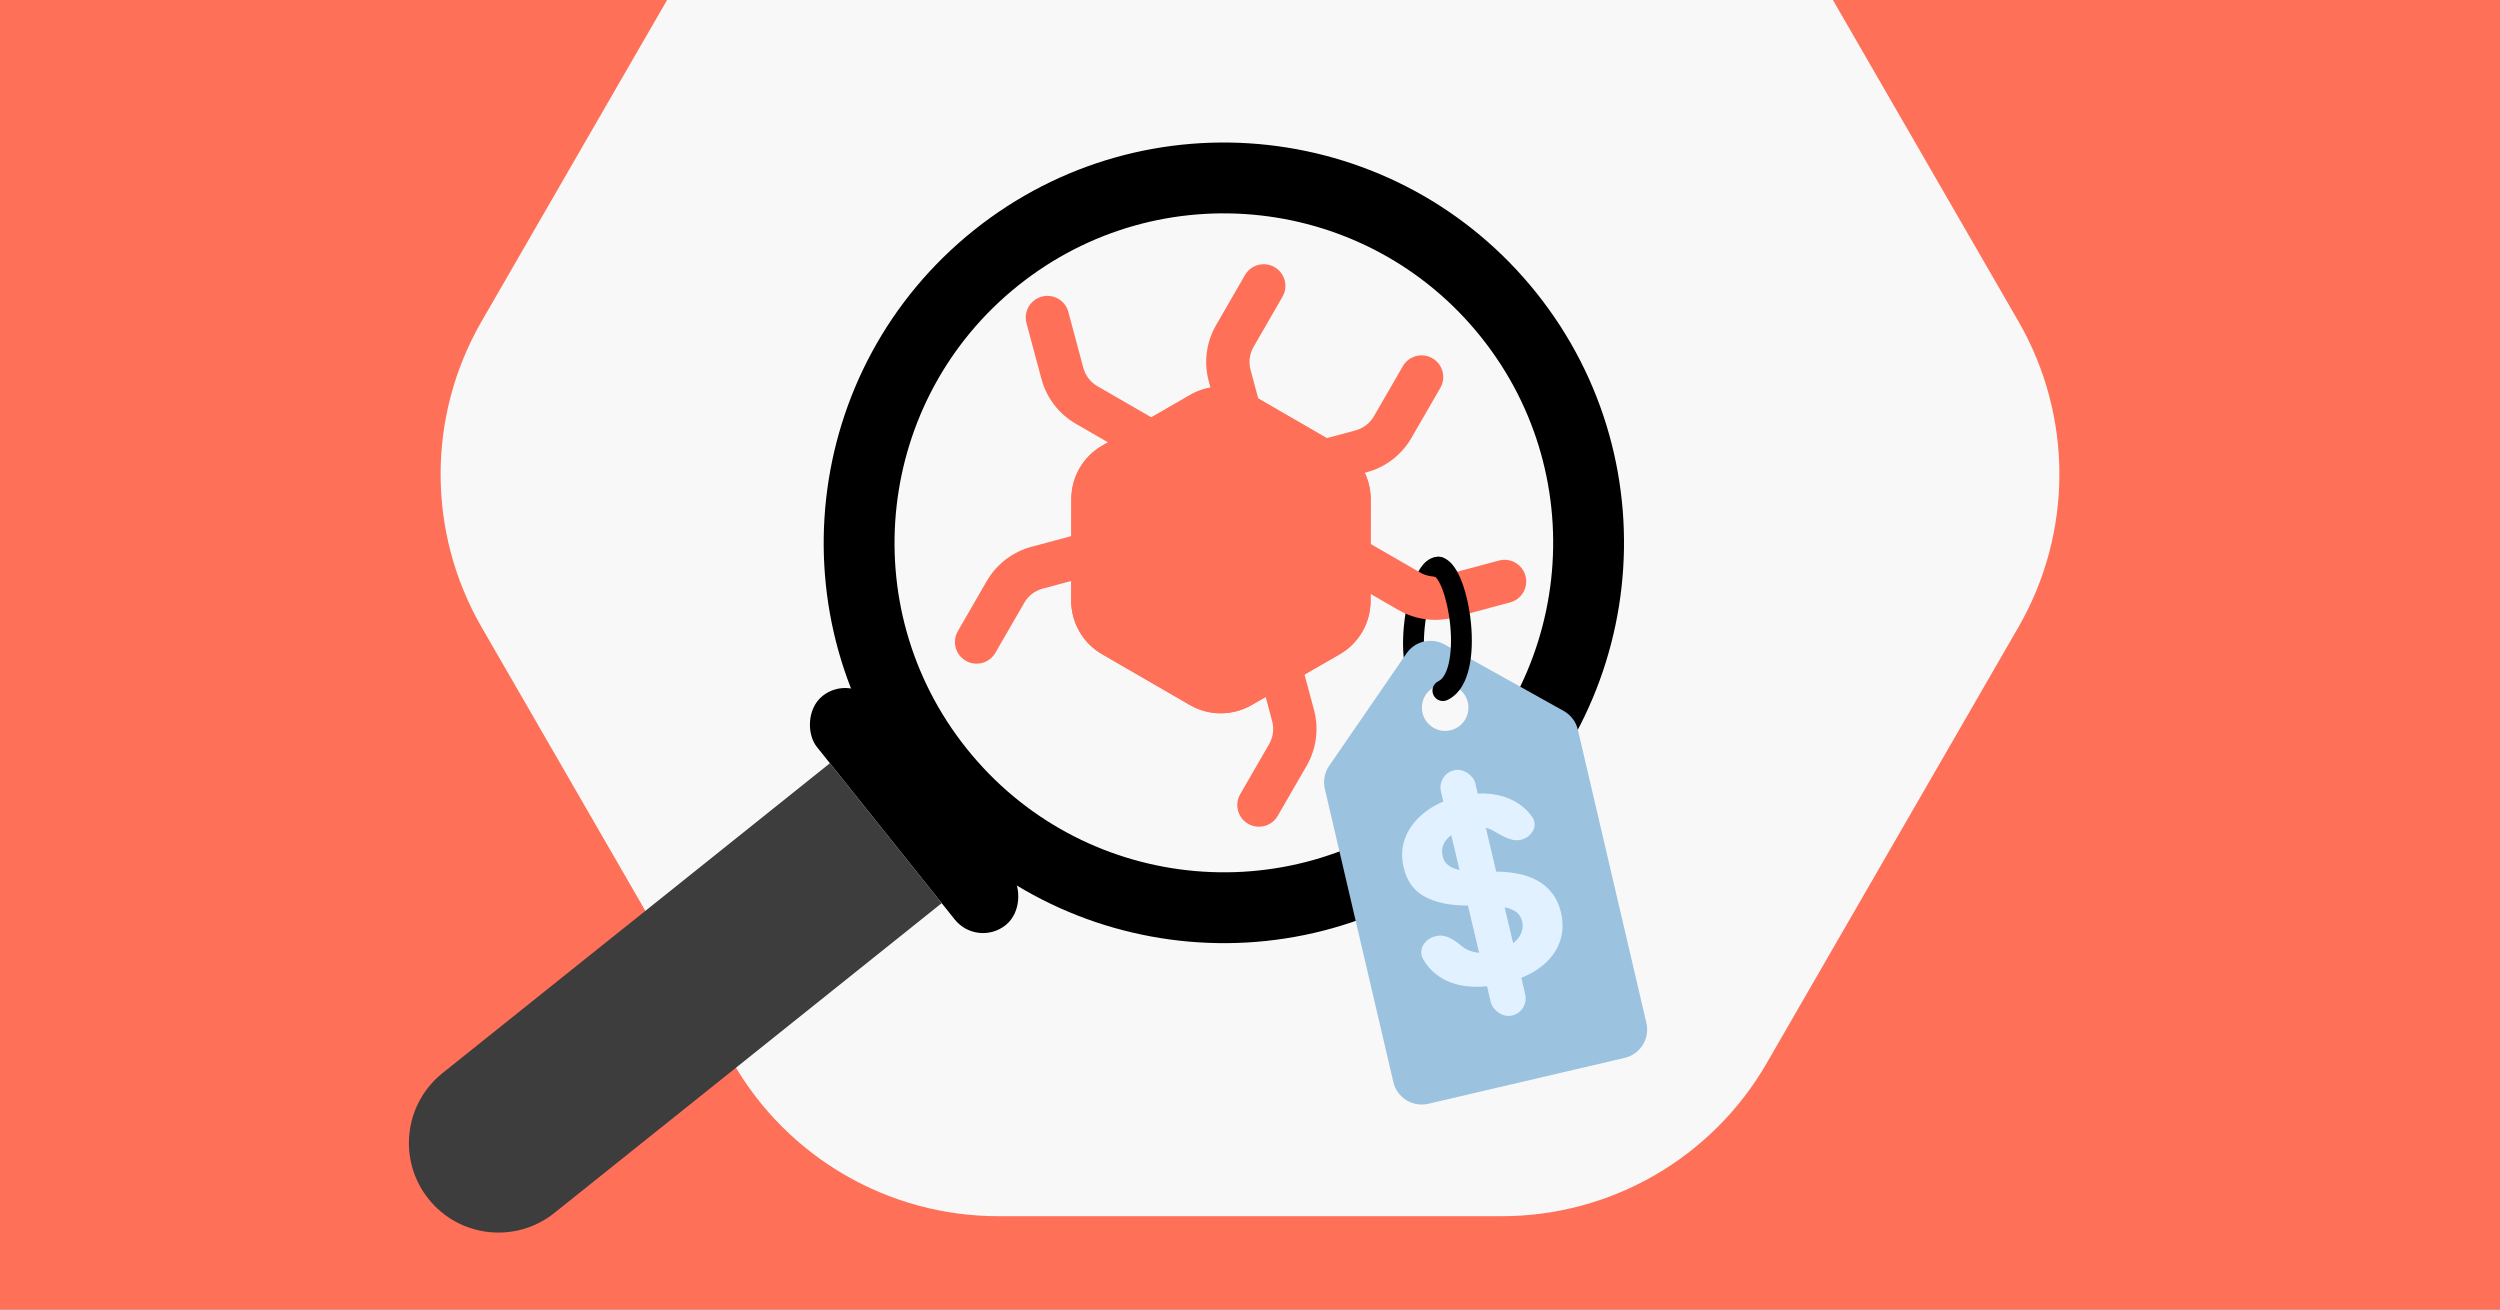
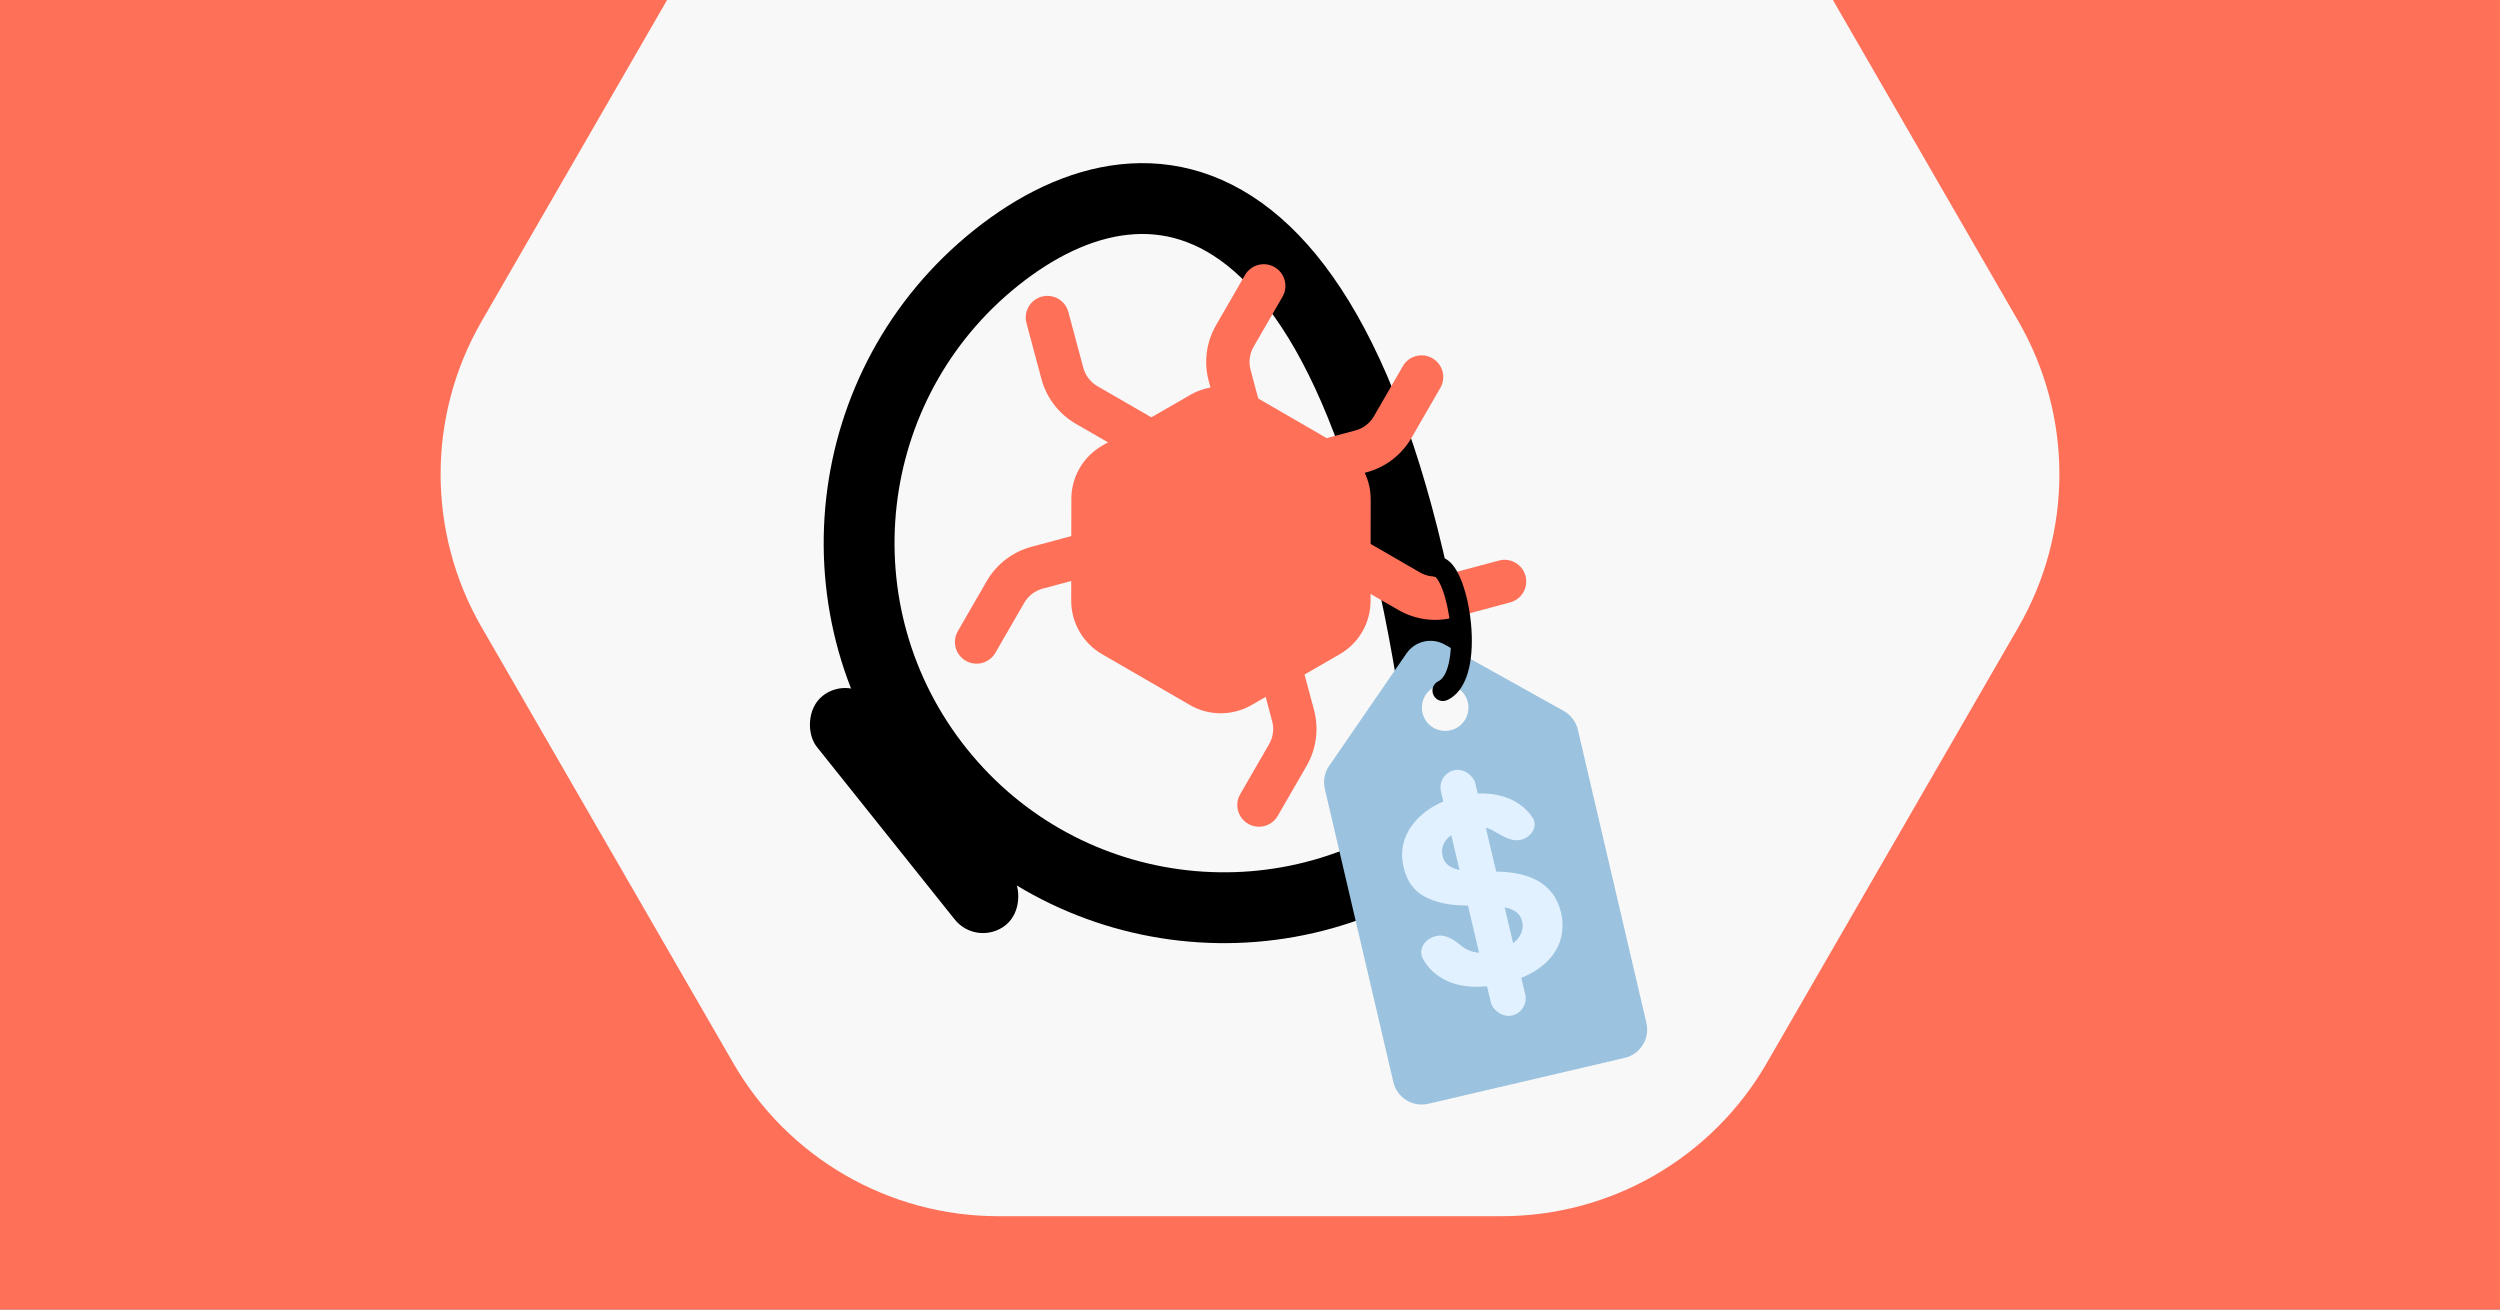
<svg xmlns="http://www.w3.org/2000/svg" width="945" height="495" viewBox="0 0 945 495" fill="none">
  <rect x="0" y="0" width="945" height="495" fill="#808080" stroke="none" />
  <g clip-path="url(#clip0_13723_148)">
    <rect width="945" height="495" fill="#FF7059" />
    <path d="M567.673 -101.192L377.327 -101.192C336.019 -101.192 297.86 -79.156 277.206 -43.387L182.039 121.459C161.385 157.228 161.385 201.299 182.039 237.069L277.206 401.914C297.86 437.684 336.03 459.72 377.327 459.72L567.673 459.72C608.981 459.72 647.139 437.684 667.793 401.914L762.961 237.069C783.616 201.299 783.616 157.228 762.961 121.459L667.793 -43.387C647.139 -79.156 608.969 -101.192 567.673 -101.192Z" fill="#F8F8F8" />
-     <path d="M354.93 291.317C402.477 350.816 489.234 360.489 548.707 312.924C608.179 265.36 617.85 178.567 570.303 119.068C522.756 59.569 435.999 49.896 376.527 97.461C317.054 145.025 307.383 231.818 354.93 291.317Z" stroke="black" stroke-width="26.778" />
+     <path d="M354.93 291.317C402.477 350.816 489.234 360.489 548.707 312.924C522.756 59.569 435.999 49.896 376.527 97.461C317.054 145.025 307.383 231.818 354.93 291.317Z" stroke="black" stroke-width="26.778" />
    <rect width="27.404" height="110.917" rx="13.702" transform="matrix(-0.781 0.625 0.624 0.781 321.626 254.505)" fill="black" />
-     <path d="M313.715 288.503L167.28 405.617C152.681 417.293 150.307 438.597 161.977 453.2C173.647 467.804 194.942 470.178 209.542 458.502L355.976 341.388L313.715 288.503Z" fill="#3D3D3D" />
    <path fill-rule="evenodd" clip-rule="evenodd" d="M531.092 251.982C532.038 257.019 534.211 262.479 539.142 264.788C541.112 265.711 543.458 264.862 544.381 262.892C545.303 260.921 544.454 258.576 542.484 257.653C541.195 257.049 539.681 255.029 538.836 250.528C538.04 246.286 538.063 240.922 538.715 235.6C539.367 230.28 540.61 225.312 542.057 221.877C542.792 220.129 543.478 219.027 543.985 218.464C544.001 218.446 544.017 218.429 544.032 218.413C545.846 218.362 547.442 217.055 547.79 215.199C548.191 213.061 546.782 211.002 544.643 210.601C541.669 210.044 539.415 211.764 538.129 213.192C536.778 214.692 535.684 216.708 534.794 218.82C532.991 223.104 531.608 228.821 530.894 234.641C530.181 240.458 530.098 246.688 531.092 251.982ZM544.265 218.195C544.265 218.194 544.254 218.201 544.232 218.219C544.254 218.205 544.265 218.196 544.265 218.195Z" fill="black" />
    <path d="M506.493 168.512L473.264 149.281C466.056 145.116 457.178 145.095 449.93 149.271L416.644 168.458C409.412 172.606 404.963 180.306 404.966 188.636L404.912 227.044C404.915 235.374 409.344 243.094 416.542 247.258L449.771 266.489C456.979 270.655 465.857 270.676 473.105 266.499L506.391 247.312C513.623 243.164 518.072 235.464 518.069 227.135L518.123 188.726C518.119 180.396 513.691 172.676 506.493 168.512Z" fill="#FF7059" />
-     <path fill-rule="evenodd" clip-rule="evenodd" d="M505.946 169.457L472.718 150.226C465.847 146.255 457.385 146.235 450.475 150.217L417.187 169.405C410.295 173.358 406.054 180.696 406.058 188.635L406.058 188.637L406.003 227.044C406.007 234.987 410.23 242.346 417.089 246.313L450.317 265.544C457.188 269.515 465.65 269.535 472.56 265.554L505.848 246.365C512.74 242.412 516.981 235.074 516.977 227.135L517.032 188.726C517.028 180.783 512.804 173.424 505.946 169.457ZM518.123 188.726L518.069 227.135C518.072 235.464 513.623 243.164 506.391 247.312L473.105 266.499C465.857 270.676 456.979 270.655 449.771 266.489L416.542 247.258C409.344 243.094 404.915 235.374 404.912 227.044L404.966 188.636C404.963 180.306 409.412 172.606 416.644 168.458L449.93 149.271C457.178 145.095 466.056 145.115 473.264 149.281L506.493 168.512C513.691 172.676 518.119 180.396 518.123 188.726Z" fill="#FF7059" />
    <path fill-rule="evenodd" clip-rule="evenodd" d="M576.631 217.676C577.802 222.045 575.209 226.536 570.84 227.707L549.728 233.364C542.595 235.275 534.994 234.274 528.599 230.582L506.332 217.726C502.415 215.464 501.073 210.456 503.334 206.539C505.596 202.622 510.604 201.28 514.521 203.541L536.789 216.397C539.422 217.918 542.552 218.33 545.489 217.543L566.601 211.886C570.97 210.715 575.461 213.308 576.631 217.676Z" fill="#FF7059" />
    <path fill-rule="evenodd" clip-rule="evenodd" d="M393.804 112.12C389.435 113.291 386.842 117.781 388.013 122.15L393.67 143.263C395.581 150.396 400.248 156.478 406.644 160.17L428.911 173.026C432.828 175.287 437.837 173.945 440.098 170.028C442.36 166.111 441.018 161.103 437.101 158.841L414.833 145.985C412.2 144.465 410.278 141.961 409.491 139.023L403.834 117.911C402.663 113.542 398.173 110.95 393.804 112.12Z" fill="#FF7059" />
    <path fill-rule="evenodd" clip-rule="evenodd" d="M471.795 311.396C475.712 313.658 480.721 312.316 482.982 308.399L493.911 289.47C497.603 283.074 498.604 275.474 496.692 268.341L490.038 243.505C488.867 239.136 484.376 236.543 480.007 237.714C475.639 238.885 473.046 243.375 474.217 247.744L480.871 272.58C481.658 275.517 481.246 278.647 479.726 281.28L468.797 300.209C466.536 304.126 467.878 309.135 471.795 311.396Z" fill="#FF7059" />
    <path fill-rule="evenodd" clip-rule="evenodd" d="M481.789 100.976C477.872 98.715 472.864 100.057 470.602 103.974L459.674 122.903C455.981 129.298 454.981 136.899 456.892 144.032L463.547 168.868C464.718 173.237 469.208 175.829 473.577 174.659C477.946 173.488 480.539 168.997 479.368 164.629L472.713 139.793C471.926 136.855 472.338 133.726 473.858 131.092L484.787 112.164C487.048 108.247 485.706 103.238 481.789 100.976Z" fill="#FF7059" />
    <path fill-rule="evenodd" clip-rule="evenodd" d="M365.058 249.771C361.141 247.51 359.799 242.501 362.06 238.584L372.989 219.655C376.681 213.26 382.763 208.593 389.896 206.682L414.732 200.027C419.101 198.857 423.592 201.449 424.762 205.818C425.933 210.187 423.34 214.678 418.972 215.848L394.136 222.503C391.198 223.29 388.694 225.211 387.174 227.845L376.245 246.774C373.984 250.691 368.975 252.033 365.058 249.771Z" fill="#FF7059" />
    <path fill-rule="evenodd" clip-rule="evenodd" d="M541.454 135.424C545.371 137.686 546.713 142.694 544.451 146.611L533.523 165.54C529.83 171.935 523.749 176.602 516.615 178.513L491.779 185.168C487.41 186.339 482.92 183.746 481.749 179.377C480.579 175.008 483.171 170.518 487.54 169.347L512.376 162.692C515.313 161.905 517.818 159.984 519.338 157.35L530.267 138.422C532.528 134.505 537.537 133.163 541.454 135.424Z" fill="#FF7059" />
    <path d="M500.788 298.207C500.084 295.193 500.682 292.022 502.436 289.472L531.649 246.996C534.865 242.319 541.113 240.858 546.069 243.625L591.085 268.749C593.788 270.257 595.729 272.835 596.434 275.849L622.338 386.663C623.721 392.578 620.047 398.493 614.133 399.875L539.904 417.227C533.99 418.609 528.075 414.936 526.692 409.022L500.788 298.207Z" fill="#9BC2DE" />
    <path d="M554.68 270.099C553.232 274.741 548.295 277.33 543.654 275.883C539.012 274.435 536.422 269.499 537.87 264.857C539.318 260.215 544.254 257.625 548.896 259.073C553.538 260.521 556.127 265.457 554.68 270.099Z" fill="#F8F8F8" />
    <path d="M569.918 379.395C568.396 379.751 566.874 378.805 566.518 377.284L547.693 296.759C547.337 295.237 548.282 293.714 549.804 293.359C551.326 293.003 552.848 293.948 553.204 295.47L572.03 375.995C572.385 377.517 571.44 379.039 569.918 379.395ZM574.877 317.448C571.148 318.32 567.527 315.699 564.165 313.862C563.909 313.722 563.643 313.593 563.368 313.475C560.978 312.45 558.036 312.347 554.541 313.164C552.166 313.719 550.239 314.524 548.761 315.578C547.277 316.61 546.235 317.811 545.634 319.181C545.055 320.545 544.938 321.966 545.284 323.445C545.527 324.688 546.036 325.703 546.811 326.49C547.608 327.273 548.589 327.882 549.755 328.319C550.915 328.733 552.213 329.032 553.65 329.216C555.082 329.377 556.588 329.451 558.168 329.436L564.697 329.469C567.856 329.439 570.821 329.691 573.592 330.225C576.363 330.758 578.859 331.628 581.078 332.834C583.298 334.041 585.171 335.635 586.697 337.617C588.247 339.594 589.368 342.014 590.06 344.877C591.023 349.094 590.801 352.998 589.396 356.587C588.007 360.149 585.518 363.248 581.929 365.883C578.356 368.49 573.769 370.449 568.168 371.758C562.612 373.057 557.574 373.337 553.053 372.598C548.556 371.854 544.763 370.082 541.674 367.283C540.243 365.966 539.008 364.42 537.968 362.647C535.87 359.071 538.486 354.879 542.523 353.935L543.046 353.813C546.535 352.997 549.827 355.384 552.579 357.68C554.122 358.926 555.971 359.711 558.126 360.034C560.298 360.33 562.639 360.184 565.148 359.598C567.613 359.022 569.668 358.163 571.315 357.022C572.985 355.875 574.174 354.546 574.884 353.033C575.594 351.52 575.755 349.935 575.367 348.277C575.006 346.731 574.242 345.539 573.078 344.7C571.935 343.857 570.404 343.27 568.484 342.939C566.586 342.603 564.311 342.425 561.661 342.407L553.727 342.277C547.594 342.222 542.497 341.086 538.434 338.87C534.372 336.653 531.757 332.999 530.591 327.908C529.594 323.746 529.852 319.845 531.364 316.207C532.899 312.564 535.433 309.408 538.968 306.738C542.502 304.069 546.779 302.147 551.797 300.974C556.905 299.78 561.568 299.611 565.785 300.469C570.025 301.321 573.573 303.055 576.429 305.672C577.474 306.629 578.397 307.685 579.197 308.839C581.569 312.259 578.931 316.5 574.877 317.448Z" fill="#E2F1FF" />
    <path fill-rule="evenodd" clip-rule="evenodd" d="M555.32 252.438C554.208 257.305 551.873 262.372 547.079 264.617C545.109 265.54 542.763 264.691 541.841 262.72C540.918 260.75 541.767 258.404 543.737 257.482C545.163 256.814 546.693 254.823 547.639 250.683C548.544 246.72 548.688 241.692 548.208 236.592C547.73 231.507 546.658 226.623 545.311 222.997C544.634 221.174 543.942 219.816 543.321 218.937C542.942 218.401 542.699 218.195 542.624 218.135C540.621 217.543 539.416 215.476 539.916 213.425C540.431 211.311 542.562 210.015 544.676 210.53C547.029 211.103 548.679 212.866 549.756 214.39C550.911 216.026 551.886 218.068 552.698 220.254C554.33 224.649 555.524 230.228 556.053 235.854C556.581 241.464 556.473 247.392 555.32 252.438Z" fill="black" />
    <rect x="543.141" y="292.686" width="13.351" height="95.276" rx="6.675" transform="rotate(-13.312 543.141 292.686)" fill="#E2F1FF" />
  </g>
  <defs>
    <clipPath id="clip0_13723_148">
      <rect width="945" height="495" fill="white" />
    </clipPath>
  </defs>
</svg>